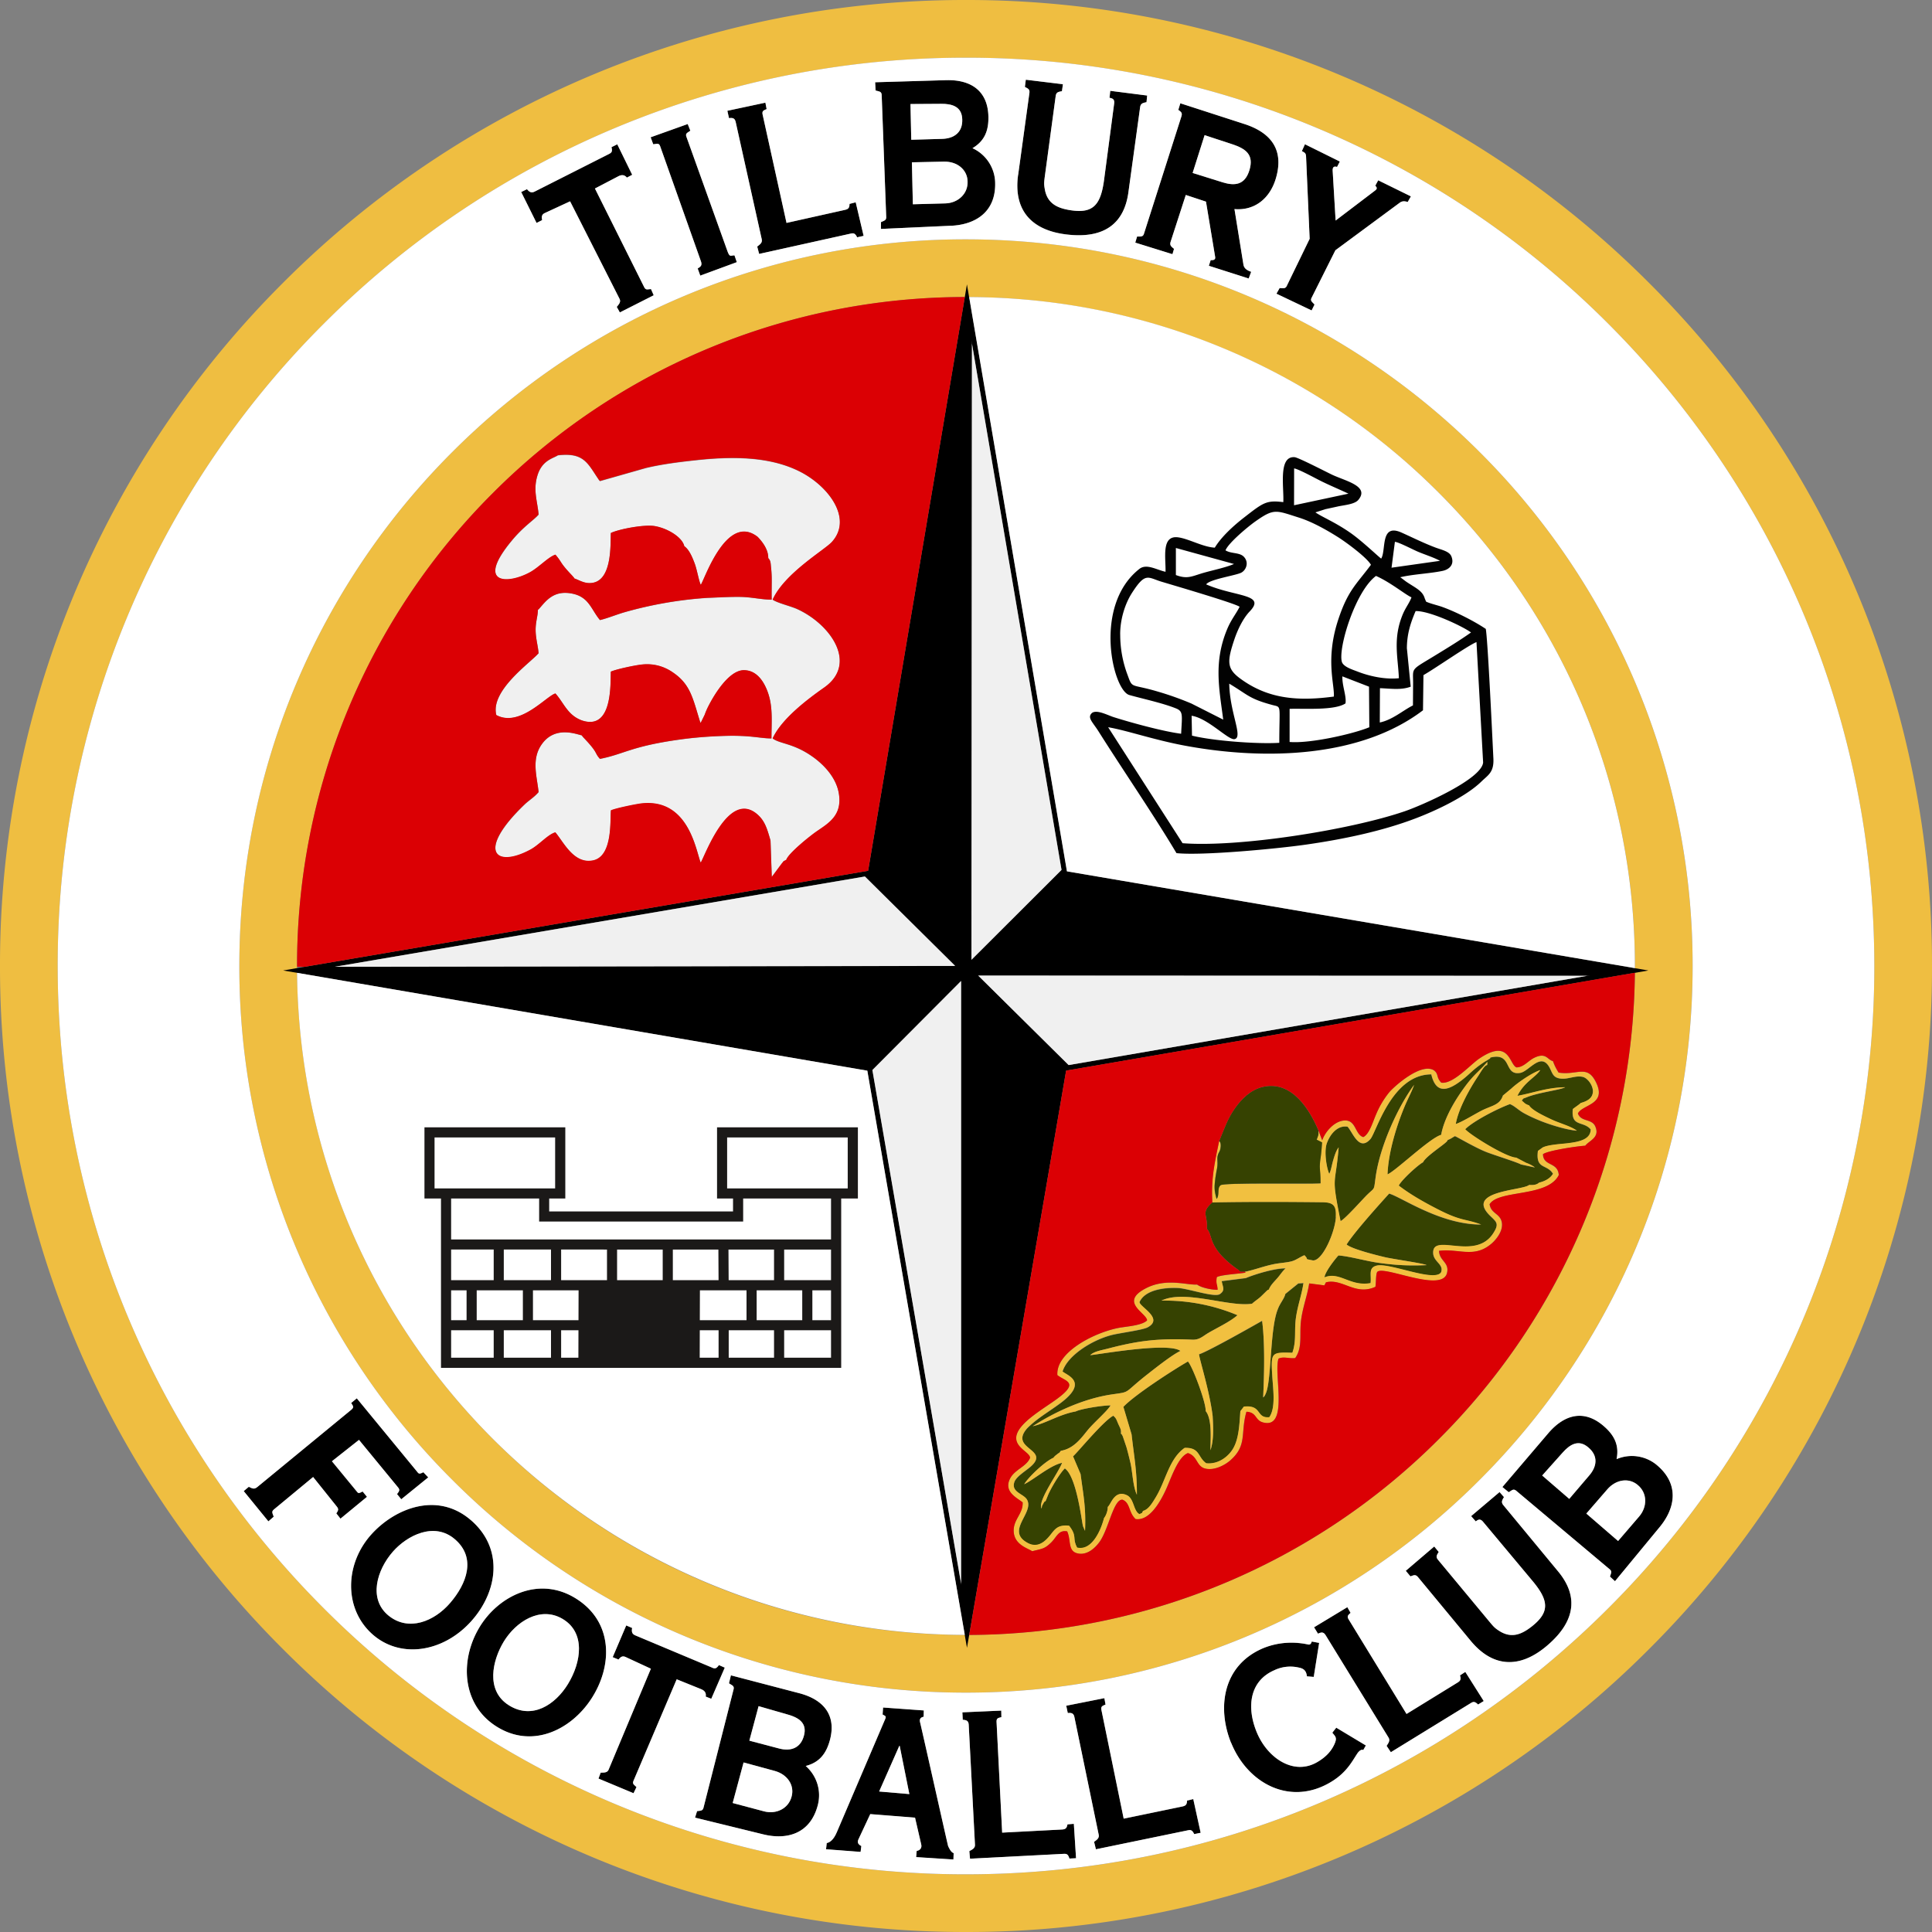
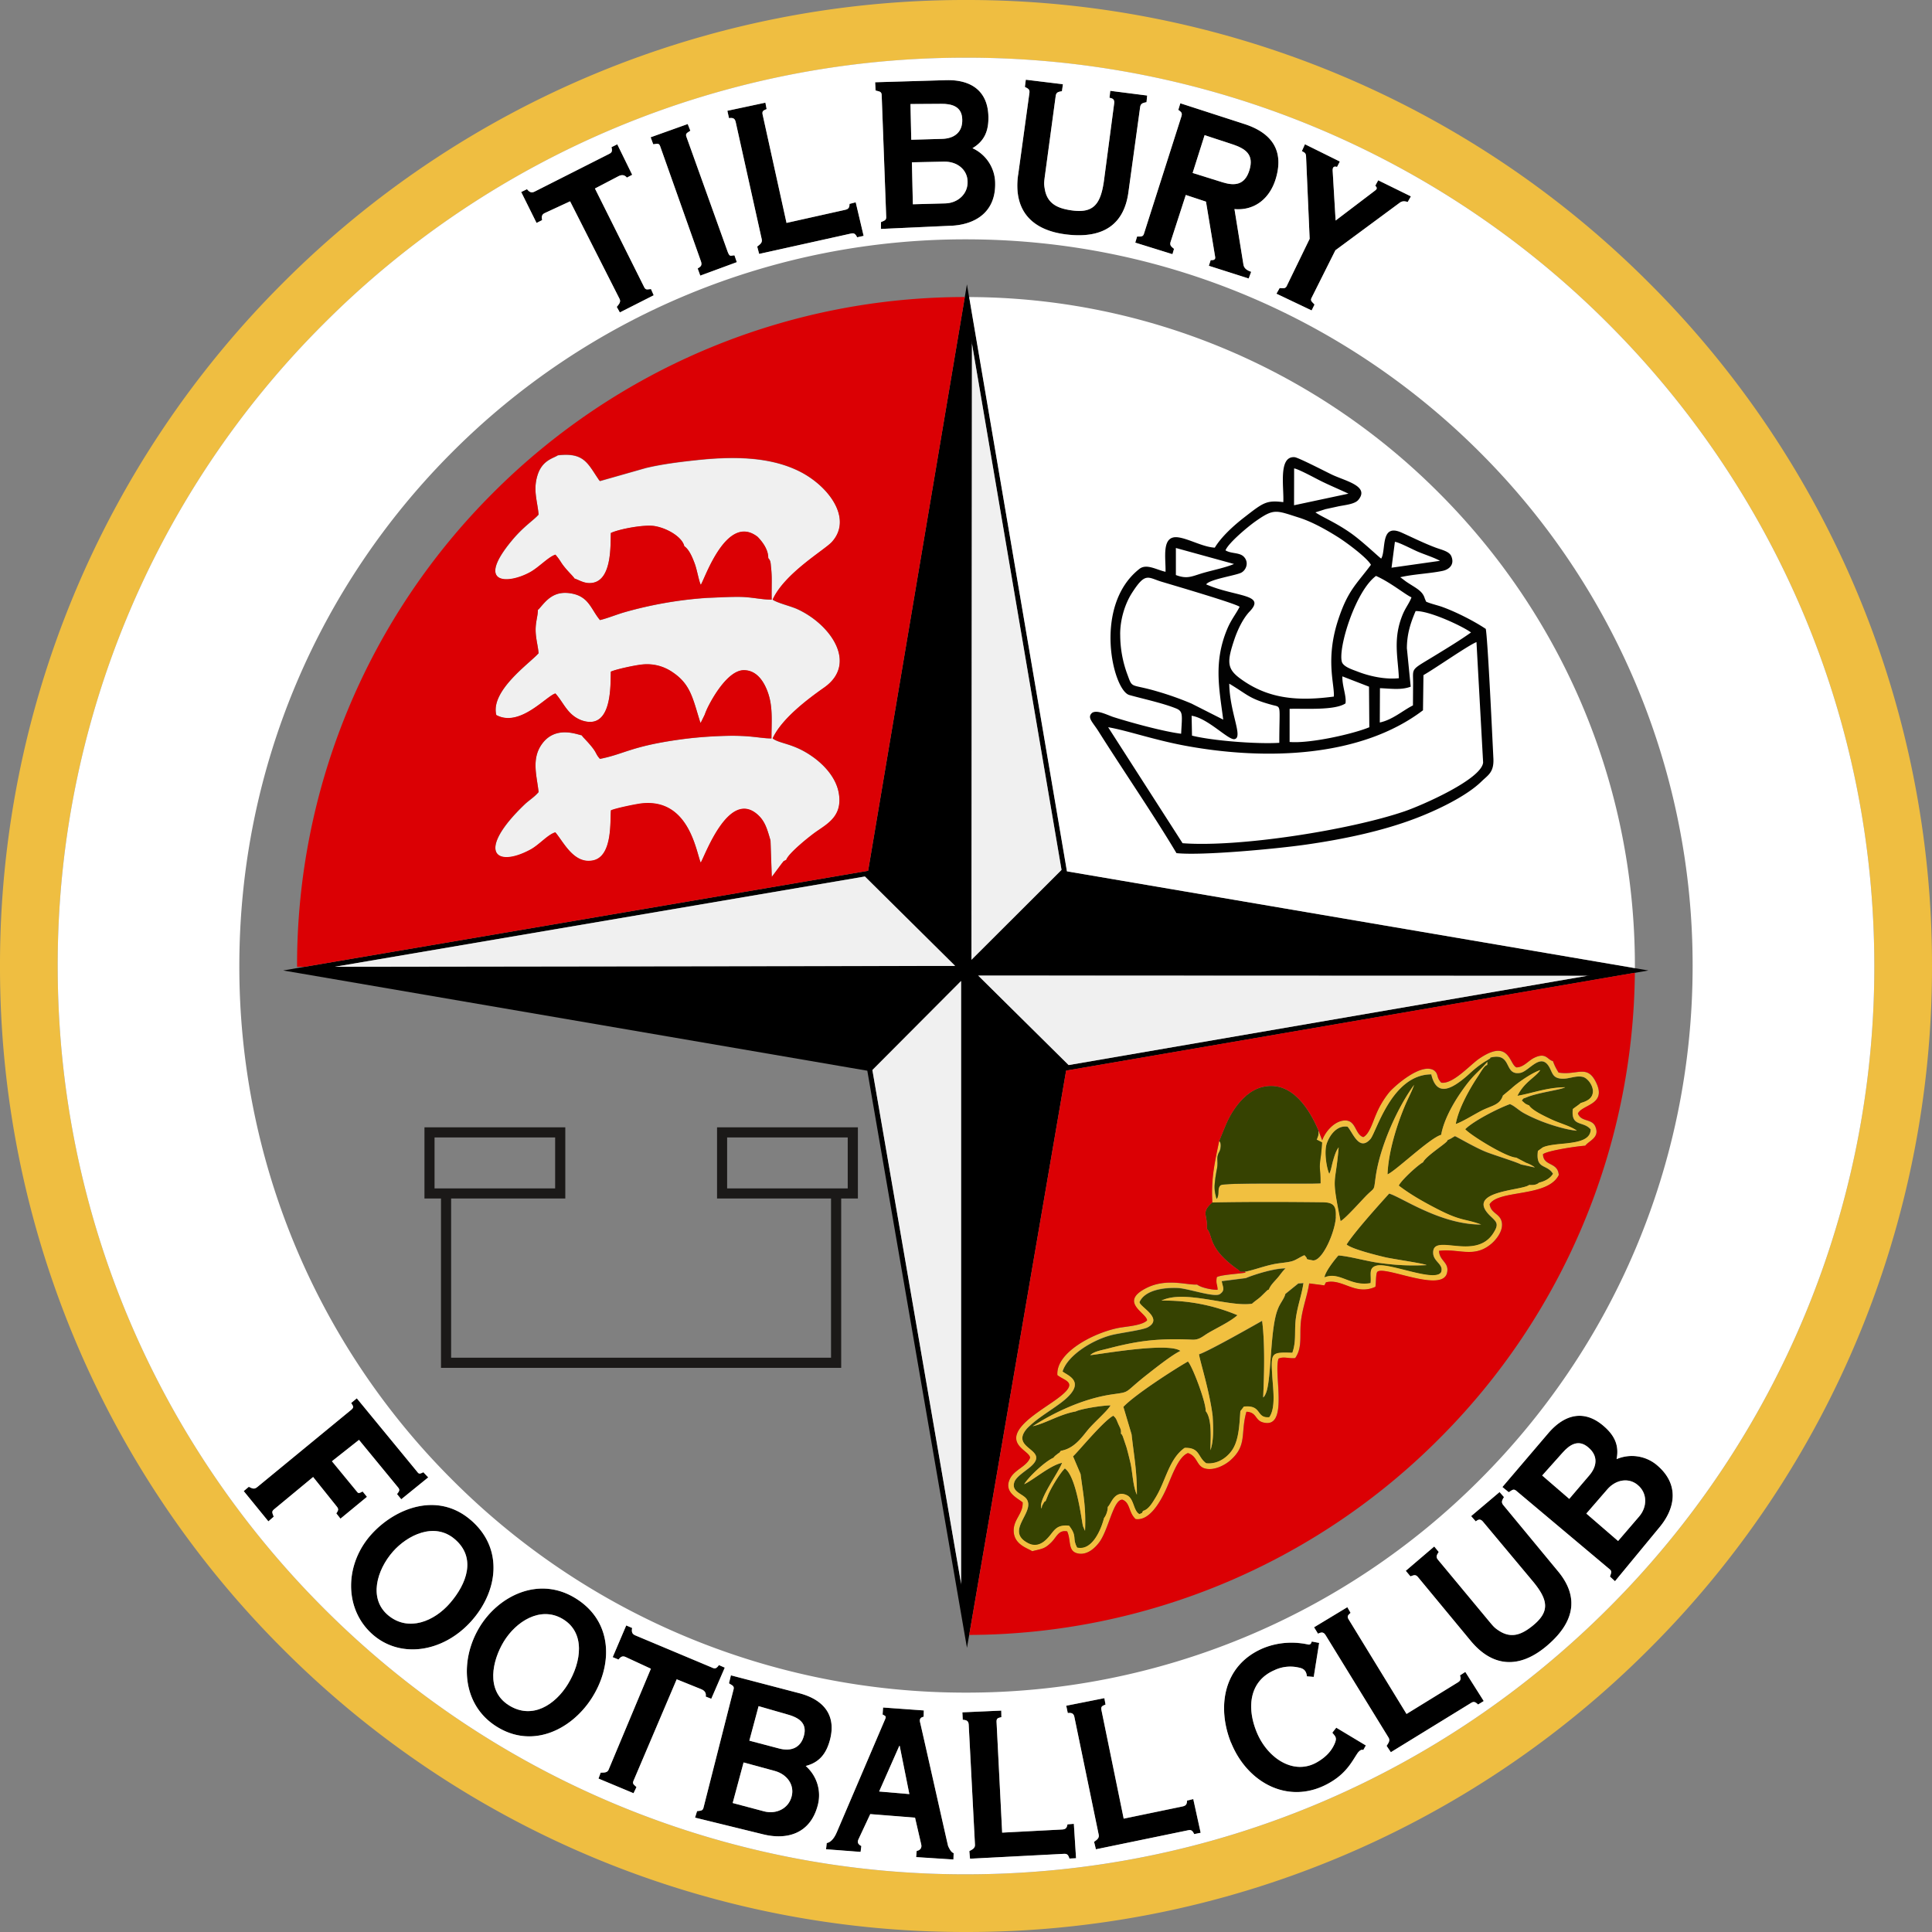
<svg xmlns="http://www.w3.org/2000/svg" width="500" height="500" fill="none">
  <rect width="100%" height="100%" fill="#808080" stroke="none" />
  <path fill="#F0F0F0" fill-rule="evenodd" d="M148.65 149.73c1.42.49 2.83 1.52 4.89 1.09 4.94-1.02 4.4-10.22 4.54-12.86 2-.98 8.66-2.27 11.41-1.78 3.37.6 7.1 2.9 7.61 5.2 1.25.85 2.08 2.84 2.7 4.51.58 1.53 1.07 4.49 1.57 5.49 1.02-1.47 6.68-18.67 14.72-12.42 1.1 1.15 2.78 3.2 2.74 5.5.66.7.6 1.22.73 2.45.08.72.14 1.65.16 2.5.03 1.93-.05 3.88 0 5.8-2.66 0-5.16-.67-8.18-.71-2.93-.04-5.69.16-8.48.25a102.94 102.94 0 0 0-21.44 3.72c-2.02.59-4.51 1.6-6.34 2.02-2.25-2.67-2.8-5.87-6.97-6.8-4.93-1.1-6.97 1.8-8.73 3.82-.04.05-.16.24-.18.19-.03-.06-.12.13-.19.18.02 1.47-.65 3.16-.58 5.45.06 2.1.6 3.8.76 5.74-2.1 2.46-12.54 9.66-10.94 16 6.1 3.31 12.99-4.97 15.3-5.58 2.16 2.39 3.12 5.61 6.84 6.97 8.01 2.72 7.37-9.54 7.5-12.62 1.33-.6 6.08-1.62 8.01-1.83 3.32-.37 5.97.6 8.17 2.12 4.52 3.12 5.06 6.77 7 12.98.07-.07.16-.26.17-.2l.93-1.9c.28-.77.56-1.42.91-2.13 1.57-3.11 5.4-9.44 9.28-9.41 3.42.02 5.28 3.12 6.24 5.95 1.27 3.71.86 7.55.86 11.7-2.82.02-5.26-.83-11.87-.66-4.04.11-8 .41-11.9.96-12.6 1.75-14.33 3.76-20.62 5-1.48-1.65-.35-1.42-4.06-5.32l-.18-.18-.16-.2-.17-.2-.16-.21c-.92-.08-6.77-2.74-10.35 2.35-2.7 3.86-1.23 8.21-.8 12.37-1.08 1.29-2.45 2.09-3.62 3.2-12.55 12.05-7.64 16.62 1.52 11.7 2.28-1.24 4.5-3.92 6.45-4.47 2.12 2.43 4.78 8.33 9.8 7.25 5.08-1.1 4.33-10.4 4.58-12.94 1.14-.55 6.54-1.65 7.97-1.8 12.3-1.33 14.09 12.56 15.27 15.33 1-1.5 7.2-19.21 14.78-12.39 1.89 1.7 2.44 3.76 3.28 6.66l.33 9.43 2.53-3.4c.81-.96.14-.44 1.22-1.03.52-1.64 6-6.09 7.96-7.43 3.1-2.11 6.54-4.14 5.66-9.66-.65-4.13-3.77-7.34-6.3-9.24-5.22-3.9-8.9-3.62-10.85-5.1 2.29-5.02 8.9-10.05 13.32-13.14 8.81-6.18 1.72-16.36-6.93-20.32-1.67-.77-5.2-1.6-6.38-2.45 3.06-6.82 13.42-12.85 15.3-14.9 5.48-5.99-.72-14.41-8.22-18.23-7.58-3.85-16.95-4.01-26.58-3-4.54.48-9 1.04-13.25 2.04l-11.96 3.4c-.23-.26-.23-.25-.5-.65-2.7-3.98-3.7-6.82-10.4-6.02-1.16.8-4.08 1.24-5.29 5.25-1.15 3.83 0 6.58.32 10.08-1.21 1.44-3.87 3.03-6.9 6.7-9.47 11.38-1.2 11.4 4.57 8.3 2.34-1.25 4.89-4.08 6.69-4.6 1.85 2.17 1 1.92 4.25 5.34l.3.34c.32.37.25.28.36.49l-.02-.04Z" clip-rule="evenodd" />
  <path fill="#364201" fill-rule="evenodd" d="M312.33 318.02c1.71 1.7 0 4.83 7.95 10.49 1 .71.1.65 1.86.63 2.56-.5 5.02-1.53 7.93-2.06 1.27-.23 2.87-.33 4.08-.63 1.26-.3 2.14-1.08 3.43-1.6 1.33 1.27-.3.83 2.07 1.31 2.45.5 5.84-7.12 6.08-11.22.16-2.88-.54-3.78-3.4-3.82-9.38-.1-19.21-.14-28.57.04-3.1 2.76-1.13 3.13-1.43 6.85ZM310.3 350.46c.11 1.44 2.73 9.48 3.53 16 .18 3.02.3 6.34-.57 8.86.01-2.93.46-8.03-1.23-10.13.1-2.28-3.47-11.71-4.6-12.83-4.05 2.33-13.83 8.69-16.7 11.74l2.12 7.11c.63 5.75 1.4 9.42 1.37 15.62-1.03-2.13-1.11-5.82-1.66-8.2-.32-1.4-.67-2.81-1.03-4.08l-.96-2.83c-.43-.81-.1-.26-.49-.7.13-1.05-.19-1.4-.66-2.47-.52-1.18-.51-1.45-1.3-2.15-2.56 1.28-9.34 9.6-10.42 10.5l1.95 4.58c.72 5.54 1.41 8.6 1.15 14.68-.06-.09-.12-.21-.15-.3l-.38-.89c-.3-1-1.61-12.81-4.69-14.94-1.26 1.19-3.79 5.38-4.5 7.28l-.47 1.13c-.48.43-.17-.12-.7.85-.41.74-.18.4-.36 1.11-1.1-1.94 4.34-9.17 5.32-11.82-3.09.65-7.28 4.33-9.8 5.54.97-1.72 5.37-5.94 7.6-6.86.13-.21 0-.1.38-.46.23-.22.28-.23.53-.43.7-.59.31-.02.97-.9 3.44-.57 5.4-3.48 6.98-5.4 1.6-1.93 4.95-4.77 5.88-6.35-2.33 0-7.85.94-9.02 1.57-4.19.74-7.7 3.05-11.12 3.82 5.35-3.47 13-7.18 20.7-8.26 4.81-.69 2.64-.2 9-5.18 1.94-1.53 6.46-5.12 8.52-6.04-3.07-2.32-20.31.78-23.36 1.1 1.09-1.02 2.79-1.24 4.76-1.75 8.21-2.15 13.33-2.62 21.65-2.27 1.87.09 2.68-.87 4.16-1.74 2.16-1.27 5.7-2.94 7.55-4.59a48.57 48.57 0 0 0-19.67-3.78c5.97-2.94 17.53 1.75 23.44.8.64-.6 1.55-1.16 2.29-1.84l1.52-1.5c.54-.4.06-.13.54-.3.46-1.2 1.37-2.02 2.25-3.03.8-.92 1.18-1.62 2.06-2.44-2.75-.05-7.85 1.5-10.26 2.51l-6.23.8c.25 1.57.95 2.3-.41 3.3-1.27 1.08-8.3-1.45-11.06-1.54-3.94-.14-8.47.67-9.81 3.65-.06 1.22 6.4 4.23 2.1 6.54-1.3.7-7.2 1.46-9.23 1.97-5.08 1.28-11.5 5.29-12.78 9.45.98 1 7 2.61-.66 8.28-3.12 2.3-6.1 3.96-8.57 6.5-4.64 5.4 6.22 5.28.91 9.9-1.25 1.09-3.73 2.56-4.18 3.99-.83 2.61 2.42 3 3.28 4.5 2 3.44-5.73 8.1.25 11.26 2.36 1.24 4.12-.17 5.33-1.54 1.5-1.69 1.99-3.32 5.34-2.94 2.16 2.77.73 3.16 2.07 5.64 3.8.89 6.13-4.43 6.95-7.63.58-.73.99-1.97.96-2.89.3-.33.15-.12.51-.68.6-.92 1.71-3.65 4.45-2.36 1.9.9 1.64 4.08 3.25 4.9 1.05-.48.5-.17.95-.85 1.42-.34 2.44-2.15 3.23-3.44 2.63-4.3 3.47-10.05 7.52-12.86 4.02-.12 3.36 2.45 5.59 3.98 3.31.35 5.9-1.94 7-3.9 1.44-2.52 1.6-6.21 1.82-9.57l.9-1.17c4.82-.54 3.05 3.02 6.59 2.74 1.72-2.44.99-7.21.78-10.67-.38-6.12-.3-6.18 5.19-6.02 1.12-3.18.44-5.73.94-9.14.47-3.2 1.48-5.81 1.94-8.9l-1.34.1-3.35 2.7c-.25 1.2-1.38 2.4-1.93 3.92-2.04 4.88-1.65 17.7-3 21.53-.04.1-.18.44-.24.55-.35.68-.18.38-.57.8.27-5.98.49-14.05-.27-19.84-.02 0-13.85 7.91-16.32 8.66l-.01-.06Z" clip-rule="evenodd" />
  <path fill="#364201" fill-rule="evenodd" d="M348.5 322.08c1.3 1.17 7.57 2.73 9.84 3.27 2.08.5 10.04 1.61 10.87 2.07-4.57.2-7.97.02-12.3-.58-3.35-.46-7.52-1.7-10.52-1.92-1.04 1.13-3.5 4.3-3.62 5.68 3.97-1.56 6.61 2.45 11.92 1.5.26-2.17-.67-3.98 1.59-4.53 3.3-.8 14.97 4.37 16.65 1.73.77-2.08-1.9-2.67-2.04-4.9-.32-5.49 10.71 2.02 15.45-5.05 1.74-2.62.97-3.05-.7-4.67-6.7-6.5 8.39-6.5 10.08-7.99.99.07 1.88.04 2.58-.6 1.65-.39 2.93-1.16 3.6-2.3-1.62-2.6-4.53-1.03-3.9-5.9l1.21-.88c1.44-.74 4.79-.91 6.43-1.1 2.83-.34 6-.91 6.01-3.6-1.93-2.27-5.12-.54-4.63-5.25.57-.47 1.76-1.23 2.05-1.57 1.61-.45 3.15-1.21 3.16-3.05 0-1.54-1.34-3.38-2.57-3.7-1.89-.48-3.72.62-5.7.43-2.23-.2-2.2-1.6-3.1-3.11-2.22-3.69-5.19 1.26-7.45 1.63-4.38.75-1.9-5.41-7.74-3.96-.2.54.3-.05-.66.6-.26.18-.64.37-1.05.65-2.9 1.94-3.4 2.83-5.61 4.56-3.18 2.45-6.65 4.12-7.95-1.47-10.28.02-14.21 15-15.76 16.75-2.96 3.36-4.61-1.88-5.91-3.2-2.66-.43-4.48 2.01-5.24 3.97-.92 1.93-.31 6.4.5 8.25.46-.88.66-2.29 1-3.46.32-1.1.71-2.5 1.44-3.4-.86 10.36-2 6.72.48 19.07 1.25-.6 5.67-5.62 6.9-6.83 2.05-1.98 1.7-.93 2.19-4.58 1.11-8.03 5.8-18.2 9.95-23.83-.5 1.5-1.58 3.53-2.25 5.08-2.2 5.17-4.42 12.27-4.63 18.06 2.03-.8 11-9.45 13.88-10.22.7-3.89 3.1-8.04 4.87-10.65 3.41-5.02 4.4-5.13 7.1-8.24l-.06.82c-.72.05-1.63 1.79-2.38 2.91-2.14 3.2-5.1 8.45-5.75 12.37 1.9-.7 4.46-2.31 6.57-3.42 2.68-1.39 4.8-1.42 5.63-3.96l2.16-1.79c1.67-1.58 5.4-4.12 7.51-4.8-1.18 1.84-4.14 3.05-5.91 6.67 4.32-.8 7.64-2.16 12.37-2.23-1.41.73-6.97 1.35-10 2.6-1.12.47-.62.08-1.25.85.87.73.7.8 1.9 1.26.74 1.26 3.98 2.77 5.73 3.6 2.1 1 4.93 1.7 6.64 2.93-2.8-.23-7.1-1.59-9.66-2.64a37.13 37.13 0 0 1-4.13-1.95c-1.36-.76-2.36-1.84-3.54-2.29-3.35 1.22-9.49 4.42-11.58 6.5 1.15 1.39 10.59 7.29 13.21 7.36l2.55 1.34c.9.36 1.62.66 2.28 1.2l-3.63-.8c-.95-.57-7.09-2.46-9-3.23-2.9-1.15-7.52-3.9-8.06-4.08-.8.44-.91.62-1.86 1-.04.05-.09.07-.1.16-.13.63-5.56 3.97-6.3 5.61-1.34.7-5.65 4.65-6.28 6.04a64.89 64.89 0 0 0 9.87 6c6.37 3.3 7.13 2.48 11.44 4.07-10.6.02-20.68-7.16-23.8-8.01-2.6 2.87-9 9.97-11.02 13.19l.02-.04Z" clip-rule="evenodd" />
  <path fill="#F1C040" fill-rule="evenodd" d="M342.77 330.6c.12-1.38 2.57-4.56 3.62-5.7 3 .24 7.17 1.48 10.52 1.93 4.33.6 7.73.78 12.3.58-.83-.46-8.8-1.57-10.87-2.07-2.26-.54-8.54-2.1-9.84-3.27 2.02-3.22 8.42-10.31 11.02-13.19 3.1.85 13.2 8.03 23.8 8.01-4.3-1.58-5.06-.76-11.44-4.06-3.32-1.72-6.95-3.74-9.87-6.01.63-1.39 4.94-5.34 6.28-6.04.73-1.64 6.17-4.98 6.29-5.6.02-.09.07-.1.11-.17.94-.38 1.05-.56 1.86-1 .54.18 5.16 2.93 8.05 4.08 1.92.77 8.06 2.67 9.01 3.24l3.63.79a8.5 8.5 0 0 0-2.28-1.2l-2.55-1.34c-2.64-.07-12.06-5.96-13.2-7.36 2.08-2.08 8.22-5.27 11.57-6.5 1.19.45 2.18 1.53 3.53 2.29 1.37.77 2.78 1.39 4.13 1.95 2.57 1.05 6.88 2.41 9.66 2.64-1.72-1.23-4.53-1.92-6.63-2.93-1.76-.83-5-2.34-5.72-3.6-1.2-.46-1.03-.53-1.92-1.26.64-.77.14-.38 1.25-.84 3.04-1.26 8.6-1.89 10.01-2.6-4.73.06-8.05 1.42-12.38 2.22 1.78-3.61 4.74-4.82 5.92-6.67-2.1.68-5.84 3.23-7.51 4.8l-2.16 1.79c-.82 2.55-2.96 2.58-5.63 3.96-2.12 1.11-4.66 2.73-6.57 3.42.66-3.93 3.62-9.18 5.75-12.36.75-1.12 1.66-2.86 2.38-2.92l.05-.82c-2.7 3.12-3.68 3.22-7.09 8.25-1.77 2.61-4.18 6.75-4.87 10.64-2.87.77-11.85 9.41-13.88 10.23.21-5.8 2.42-12.9 4.63-18.06.66-1.55 1.75-3.58 2.24-5.09-4.15 5.63-8.82 15.8-9.94 23.83-.51 3.65-.14 2.59-2.18 4.59-1.24 1.2-5.66 6.23-6.9 6.83-2.5-12.35-1.35-8.72-.5-19.07-.72.9-1.1 2.3-1.43 3.4-.35 1.16-.54 2.57-1 3.45-.81-1.85-1.42-6.33-.5-8.25.77-1.97 2.6-4.4 5.23-3.97 1.3 1.32 2.96 6.56 5.92 3.2 1.54-1.75 5.48-16.72 15.76-16.74 1.3 5.57 4.77 3.92 7.95 1.46 2.22-1.72 2.7-2.62 5.6-4.56.42-.28.8-.46 1.06-.65.96-.63.46-.05.66-.6 5.82-1.45 3.35 4.72 7.74 3.97 2.26-.39 5.23-5.33 7.45-1.64.9 1.5.86 2.9 3.1 3.12 1.97.2 3.8-.9 5.7-.43 1.21.32 2.56 2.16 2.56 3.69 0 1.84-1.54 2.6-3.16 3.05-.3.34-1.47 1.1-2.04 1.57-.49 4.72 2.7 2.98 4.63 5.25-.02 2.7-3.17 3.25-6.02 3.6-1.63.2-4.98.36-6.42 1.1l-1.22.88c-.62 4.88 2.3 3.3 3.91 5.9-.68 1.14-1.94 1.91-3.6 2.31-.7.62-1.6.67-2.58.6-1.7 1.5-16.78 1.48-10.09 7.98 1.67 1.62 2.45 2.05.7 4.67-4.73 7.07-15.76-.44-15.44 5.05.13 2.23 2.8 2.82 2.04 4.9-1.68 2.65-13.34-2.52-16.65-1.73-2.26.55-1.34 2.36-1.6 4.53-5.3.95-7.94-3.06-11.9-1.5l-.04.04Zm2.96-15.65c-.24 4.1-3.63 11.72-6.07 11.23-2.36-.49-.74-.05-2.08-1.33-1.29.53-2.16 1.3-3.42 1.61-1.21.3-2.82.4-4.09.63-2.9.54-5.37 1.56-7.93 2.06l.19.22c-1.74.3-6.53.58-7.45 1.18-.3 1.72.16 1.8.2 3.26-1.16.07-4.26-.5-5.3-1.35-2.65.19-7.92-1.74-13.12.9-7.22 3.65 0 6.41.17 8.37-1.27 1.35-5.45 1.57-7.43 1.96-6.48 1.29-16.23 6.37-15.78 12.22 2.17 1.71 6.27 1.82-1.3 6.99-2.02 1.38-3.69 2.48-5.35 3.79-8.77 6.91-.43 8.57-.43 10.62-.91 2.3-4.03 3-5.22 5.45-1.62 3.37 1.8 4.85 3.31 6.07.15 2.94-2.42 4.38-2.32 7.45.11 3.59 3.81 4.46 4.76 5.2 2.77-.67 3.26-.62 4.96-2.28 1.45-1.42 1.86-3.29 4.12-2.86 1.09 2.4.06 5.2 2.83 5.73 2.5.49 4.54-1.64 5.5-2.95 2.42-3.28 3.64-11.16 5.98-10.99 2.06.84 1.51 3.25 3.39 5.02 3.6.57 6.4-4.5 7.76-7.41 1.44-3.05 3.15-8.64 5.79-9.66 2.53.8 2.15 3.4 4.45 4 2.4.61 5.16-.94 6.45-2.05 4.56-3.95 2.64-7.12 4.25-12.65 2.73.16 2.14 2.18 4.26 2.76 6.82 1.88 2.7-12.73 4.05-16.52 1.4-.6 2.56.05 4.3-.13 2.01-2.84 1.03-6.12 1.54-9.9.47-3.45 1.64-6.4 2.09-9.43l3.92.51.42-.78c4.3-1.08 7.55 3.54 12.79 1.16.2-.85.08-3.53.54-3.92 1.9-1.57 16.76 5.55 18 .33.66-2.78-1.96-3.05-2.07-5.73 5.28-.63 9.14 2.03 13.67-1.94 1.02-.9 2.97-3.15 2.59-5.39-.42-2.39-2.8-2.23-3.16-4.74 2.36-3.81 15-1.73 17.9-7.54-.23-3.46-4.04-2.22-4.1-5.4 1.23-.94 9-2.1 10.94-2.2 1.03-1.35 3.86-2.1 2.6-4.99-.89-2.05-3.68-1.1-4.5-3.34 1.12-2.32 7.38-2.26 4.81-7.82-2.35-5.1-4.93-1.98-9.81-2.77-.6-1-.97-1.63-1.45-2.97-1.48-.35-1.78-2.37-4.88-.85-1.55.77-2.68 2.44-4.56 2.48-1.88-.7-1.75-7.7-9.75-2.2-2.22 1.53-6.73 6.63-9.72 6.15-1.4-1.48-.57-2.2-1.93-3.22-3.42-2.01-10.4 4.34-11.55 5.72a22.93 22.93 0 0 0-3.4 5.73c-.84 1.89-1.7 5.07-3.3 5.86-2.28-.7-1.78-4.81-5.3-4.26-2.38.37-4.58 2.91-5.33 5.09l-1-2.6c.08 1.33.02 1.15-.44 2.43.44.2.96.5 1.4.71-.06 1-.16 2.43-.3 3.38-.58 4-.1 2.7-.1 7.2-3.1.22-25.25-.23-25.87.51-.95.79-.17 2.56-1.02 3.54-.7-2.5-.58-3.11-.3-5.54l.25-1.52c.62-2.69-.03-2.9.4-4.38.13-.49.5-.82.63-1.53.34-1.73-.32-2-.33-2-1.12 5.53-2.1 9.54-1.77 15.86 9.38-.18 19.2-.15 28.58-.04 2.86.04 3.56.94 3.4 3.82l.04-.02Zm-13.05 13.33c-.88.82-1.26 1.52-2.05 2.44-.88 1.02-1.79 1.83-2.26 3.02-.48.18 0-.1-.53.32l-1.53 1.49c-.75.68-1.65 1.25-2.28 1.85-5.92.94-17.49-3.74-23.44-.8a48.53 48.53 0 0 1 19.67 3.77c-1.86 1.67-5.4 3.32-7.55 4.6-1.47.87-2.3 1.82-4.16 1.73-8.32-.35-13.44.12-21.66 2.27-1.98.52-3.68.73-4.75 1.74 3.03-.3 20.28-3.4 23.36-1.09-2.06.92-6.58 4.51-8.54 6.04-6.35 4.98-4.18 4.5-8.99 5.18-7.7 1.09-15.34 4.8-20.7 8.26 3.44-.76 6.94-3.08 11.13-3.82 1.16-.63 6.69-1.56 9.02-1.57-.94 1.57-4.3 4.42-5.88 6.35-1.58 1.92-3.55 4.83-6.99 5.4-.66.88-.25.32-.96.9-.24.2-.3.2-.54.43-.39.37-.26.25-.38.46-2.23.92-6.63 5.14-7.6 6.86 2.52-1.21 6.7-4.89 9.8-5.54-.98 2.65-6.41 9.88-5.31 11.83.18-.72-.05-.37.36-1.12.53-.95.21-.42.7-.84l.46-1.14c.7-1.9 3.24-6.1 4.5-7.28 3.08 2.14 4.39 13.94 4.7 14.94l.37.9.16.3c.26-6.1-.44-9.15-1.16-14.68l-1.95-4.59c1.1-.9 7.87-9.21 10.42-10.5.8.7.78.97 1.3 2.16.47 1.06.8 1.42.67 2.45.4.45.06-.09.49.72l.95 2.82c.36 1.27.71 2.69 1.04 4.08.54 2.38.63 6.07 1.65 8.2.04-6.2-.73-9.87-1.37-15.61l-2.12-7.12c2.86-3.05 12.66-9.41 16.7-11.74 1.13 1.13 4.7 10.55 4.6 12.83 1.7 2.1 1.25 7.2 1.23 10.13.88-2.51.75-5.83.57-8.85-.8-6.53-3.4-14.58-3.52-16 2.48-.75 16.3-8.65 16.32-8.66.76 5.8.55 13.86.27 19.84.4-.43.22-.13.58-.8l.23-.56c1.36-3.82.97-16.64 3-21.53.55-1.5 1.68-2.71 1.93-3.9l3.35-2.72 1.34-.1c-.46 3.1-1.47 5.72-1.93 8.9-.5 3.43.17 5.97-.94 9.15-5.5-.16-5.58-.1-5.2 6.02.21 3.45.94 8.22-.78 10.66-3.54.29-1.76-3.26-6.58-2.74l-.9 1.18c-.23 3.35-.38 7.04-1.82 9.57-1.11 1.96-3.7 4.25-7.01 3.9-2.24-1.54-1.56-4.1-5.58-3.98-4.05 2.81-4.88 8.55-7.53 12.86-.78 1.27-1.8 3.09-3.22 3.44-.46.67.1.37-.95.85-1.6-.82-1.35-4-3.26-4.9-2.74-1.3-3.85 1.44-4.44 2.36-.37.55-.2.35-.51.68.02.91-.38 2.15-.96 2.88-.83 3.2-3.15 8.53-6.96 7.64-1.33-2.49.1-2.87-2.07-5.65-3.34-.38-3.83 1.26-5.34 2.95-1.2 1.36-2.96 2.77-5.32 1.53-5.98-3.15 1.74-7.82-.25-11.25-.87-1.51-4.12-1.89-3.28-4.5.46-1.45 2.93-2.92 4.18-4 5.3-4.6-5.56-4.5-.91-9.9 2.47-2.53 5.44-4.19 8.57-6.5 7.66-5.66 1.63-7.27.65-8.28 1.28-4.17 7.7-8.18 12.79-9.44 2.02-.51 7.93-1.27 9.23-1.97 4.28-2.31-2.16-5.33-2.1-6.55 1.32-2.97 5.86-3.79 9.8-3.65 2.76.1 9.8 2.64 11.06 1.54 1.37-1 .66-1.72.41-3.3l6.23-.79c2.41-1 7.52-2.56 10.26-2.51l.01.05Z" clip-rule="evenodd" />
  <path fill="#364201" fill-rule="evenodd" d="M315.88 306.74c.62-.74 22.77-.3 25.88-.5 0-4.53-.49-3.22.1-7.21.13-.95.23-2.38.3-3.38-.45-.2-.96-.52-1.4-.71.47-1.29.52-1.1.43-2.44-2.09-4.92-6.66-12.94-14.3-11.23-3.33.74-5.74 3.33-7.3 5.55-1.95 2.8-2.57 4.88-4.08 8.49 0 0 .67.28.33 2-.13.7-.5 1.05-.63 1.54-.43 1.47.22 1.68-.4 4.38l-.25 1.51c-.28 2.43-.39 3.03.3 5.54.85-.97.06-2.75 1.02-3.53v-.01Z" clip-rule="evenodd" />
  <path fill="#000" fill-rule="evenodd" d="M355.92 48.07c.7.72.32.97-.4 1.51l-9.87 7.5-.76-12.8c-.05-.9.2-1.35 1.13-1.07l.72-1.4-9.03-4.47-.78 1.76c.6.42 1.03.38 1.08 1.45l.92 21.26-5.9 12.16c-.4.81-.95.63-1.88.58l-.81 1.46 9.1 4.33.74-1.52c-.6-.71-1.17-.93-.76-1.74l6.17-12.31 16.63-12.28c.56-.42 1.1-.52 2.08-.22l.83-1.45-8.47-4.16-.75 1.4h.01ZM323.8 70.35c-.8-.3-1.8-.7-2-1.87l-2.32-14.36c5.24.45 9.23-2.76 10.76-8.1 2.17-7.6-1.7-11.8-8.14-13.9l-16.63-5.39-.52 1.71c.73.56 1.1.76.79 1.72l-9.7 30.37c-.27.86-.97.67-1.77.7l-.46 1.57 9.62 2.99.41-1.38c-.77-.62-1.16-.93-.87-1.84l3.92-12.1 5.22 1.73 2.38 14.3c.12.74-.44.88-1.16.83l-.48 1.47 10.32 3.3.64-1.74h-.01Zm-.46-26.3c-1.18 3.89-3.85 4.1-6.94 3.13l-7.75-2.42 3.1-9.78 7.1 2.33c3.55 1.16 5.72 2.7 4.5 6.74ZM287.13 25.32c.95.14 1.34.49 1.21 1.49l-2.61 19.77c-.87 6.55-2.91 8.71-8.64 7.83-3.4-.53-6.09-1.7-6.71-5.52-.25-1.43-.18-1.72.15-4.2l2.68-19.83c.14-1.01.67-1.08 1.62-1.26l.26-1.8-9.61-1.17-.24 1.87c.85.45 1.3.6 1.17 1.6l-2.91 21.14c-1.22 8.82 3.11 14.28 12.48 15.42 10.16 1.24 15-3.15 16.06-10.86l3.04-22.09c.14-1 .75-1.1 1.65-1.28l.17-1.72-9.55-1.21-.2 1.8-.02.02ZM257.54 47.29a10.07 10.07 0 0 0-5.87-8.94c3.18-1.89 4.2-4.61 4.12-8.24-.17-6.54-4.42-9.55-11.03-9.36l-18.28.54.1 2.11c.88.3 1.55.2 1.59 1.2l1.17 31.53c.04.91-.5.97-1.35 1.35l-.02 1.77 18.16-.83c6.25-.29 11.6-3.52 11.4-11.14h.01Zm-8.51-16.38c.12 3.36-2.12 4.94-5.2 5.03l-7.99.23-.21-9.24 7.95-.06c2.8-.02 5.37.68 5.45 4.04Zm1.37 15.96c.16 3.28-2.5 5.69-5.78 5.77l-8.38.22-.25-10.86 8.29-.17c3.45-.08 6.02 2.08 6.12 5.04ZM219.85 52.77c.03 1.2-.51 1.4-1.25 1.57l-15.05 3.35-6.17-27.98c-.22-.99.17-1.1 1.02-1.48l-.31-1.66-9.85 2.1.43 1.9c1-.13 1.51.04 1.74 1.03l6.73 30.33c.2.87-.41 1.3-1.16 1.87l.5 1.92 23.68-5.25c.74-.17 1.16-.13 1.68.95l1.68-.37-2.04-8.7-1.6.42h-.03ZM190.08 66.1c-.98-.04-1.2.6-1.83-1.12l-10.6-29.55c-.34-.95.25-1.05 1.01-1.6l-.68-1.73-9.59 3.42.66 1.8c.9-.04 1.47-.42 1.8.53l10.54 29.75c.42 1.18-.16 1.44-.83 1.89l.67 1.84 9.45-3.49-.6-1.75ZM158.24 38.09c.33 1.2-.02 1.46-.7 1.8l-19.14 9.68c-.67.34-1.23.38-2.02-.6l-1.5.74 3.98 8 1.45-.74c-.27-1.18.12-1.57.76-1.87l6.47-2.99 12.8 25.24c.4.8-.13 1.37-.72 2.1l.8 1.42 8.76-4.44-.7-1.6c-.94.06-1.35.33-1.77-.53l-12.74-25.5 5.97-3.12c.68-.35 1.55-.62 2.3.3l1.37-.73-3.86-7.88-1.5.73-.01-.01ZM344.8 448.43c.83 1.05 1.36 1.29.39 3.27-.54 1.08-1.6 2.78-4.36 4.37-6.01 3.47-12.73-1-15.52-7.57-2.77-6.55-2-13.44 4.5-16.25a9.56 9.56 0 0 1 6-.74c1.01.2 2.21.4 2.4 2.33l1.77.15 1.4-8.8-1.92-.36c-.09.45-.35.88-.88.78-1.83-.36-6.45-1.2-11.5.87-10.7 4.4-12.17 15.5-8.49 24.59 4.34 10.69 15.6 16.56 26.2 9.88 3.8-2.4 5.17-5.22 6.49-7.2.29-.42.97-1.15 1.5-.83l.67-1.19-7.65-4.6-1.02 1.3h.02ZM246.8 479.6c-.67-.24-1.05-1.04-1.42-1.8-.1-.2-6.4-28.43-7.26-32.04-.19-.8.05-1.28.91-1.45l.04-1.64-10.53-.76-.13 1.82c.76.41 1 .41.65 1.22l-12.53 29.32c-.73 1.71-1.65 2.56-2.57 2.73l-.19 1.6 8.95.7.19-1.52c-.97-.5-1.06-1.06-.73-1.76l3.04-6.5 11.59.9 1.6 6.94c.2.9-.25 1.5-1.18 1.68l-.14 1.6 9.65.62.06-1.64v-.02Zm-13.96-27.77 2.5 12.47-7.82-.66 5.22-11.82h.1v.01ZM152.99 439.71c5.62-8.58 5.73-19.92-3.87-25.97-9.64-6.08-20.11-.68-24.96 7.27-5.22 8.54-4.64 19.91 4.03 25.62 9.36 6.15 19.53 1.12 24.8-6.92Zm-6-3.89c-3.3 5.4-9.28 9.3-15.32 5.5-6.07-3.84-4.19-11.67-1.35-16.39 3.22-5.34 9.53-9.28 15.19-6 6.12 3.53 4.92 11.26 1.48 16.89ZM121.97 419.55c6.86-7.64 8.47-18.74-.13-26.15-8.64-7.44-19.54-3.08-25.63 3.6-6.98 7.65-7.24 19.11-.07 25.73 7.19 6.65 18.45 5.06 25.84-3.18Zm-5.46-4.71c-4.13 4.79-10.74 7.47-15.9 3.32-5.37-4.31-3.07-11.9 1.1-16.62 3.63-4.12 10.66-7.8 16.02-3.17 5.62 4.84 3 11.57-1.22 16.47ZM109.56 381.01c-1.14.6-1.2.37-1.71-.25L92.33 361.9l-1.45 1.2c.47.82.87 1.07-.07 1.83l-24.3 19.98c-.71.59-1.26.33-2.13-.11l-1.33 1.11 6.4 7.84 1.36-1.2c-.31-.99-.64-1.3.11-1.92l10.1-8.36 6.03 7.53c.5.62.67.95-.04 1.88l1.08 1.38 6.86-5.66-1.12-1.38c-1.1.57-1.08.53-1.59-.09l-6.35-7.73 7-5.53 10.05 12.23c.5.6.53.9-.21 1.8l1.1 1.34 6.98-5.67-1.26-1.33v-.01ZM186.05 430.92c-.7 1.04-1.13.94-1.82.64l-19.78-8.3c-.7-.3-1.1-.7-.86-1.93l-1.53-.67-3.5 8.21 1.5.63c.73-.97 1.28-.92 1.91-.63l6.47 2.99-10.92 26.1c-.35.83-1.13.79-2.06.8l-.58 1.54 9.07 3.79.76-1.58c-.65-.68-1.12-.8-.75-1.68l11.16-26.23 6.25 2.53c.7.28 1.47.77 1.26 1.95l1.44.56 3.5-8.05-1.53-.67h.01ZM211.62 467.27c1.11-4.17-.5-7.88-3.1-10.23 3.58-.92 5.33-3.25 6.26-6.74 1.7-6.33-1.54-10.42-7.94-12.1l-17.69-4.62-.49 2.06c.75.53 1.43.62 1.18 1.6l-7.77 30.57c-.22.88-.75.78-1.67.92l-.52 1.68 17.66 4.33c6.08 1.49 12.12-.11 14.08-7.47Zm-3.56-18.12c-.83 3.27-3.41 4.15-6.4 3.37l-7.73-2.04 2.4-8.93 7.64 2.2c2.7.77 4.96 2.16 4.1 5.4Zm-3.17 15.7c-.77 3.2-4 4.76-7.18 3.92l-8.1-2.16 2.82-10.49 8.01 2.17c3.33.9 5.19 3.7 4.45 6.58v-.01ZM276.25 472.15c-.18 1.18-.75 1.3-1.5 1.33l-15.4.81-1.44-28.6c-.05-1.01.35-1.07 1.25-1.29l-.04-1.69-10.06.44.1 1.95c1 .03 1.5.3 1.55 1.3l1.61 31.02c.05.9-.62 1.23-1.45 1.65l.17 1.97 24.22-1.25c.76-.04 1.17.06 1.5 1.21l1.72-.08-.57-8.9-1.65.14-.01-.01ZM307.2 466c0 1.2-.55 1.39-1.29 1.55l-15.1 3.13-5.75-28.06c-.2-1 .19-1.1 1.05-1.46l-.3-1.67-9.87 1.96.4 1.9c1-.1 1.51.07 1.71 1.06l6.29 30.42c.18.89-.44 1.3-1.2 1.86l.48 1.92 23.75-4.9c.74-.16 1.17-.11 1.68.97l1.68-.34-1.92-8.72-1.61.4V466ZM377.83 433.6c.41 1.14-.04 1.5-.69 1.9l-13.13 8.08-14.96-24.44c-.52-.86-.2-1.1.48-1.72l-.84-1.48-8.61 5.2 1.02 1.66c.9-.44 1.45-.45 1.98.41l16.26 26.46c.47.77.04 1.38-.49 2.16l1.1 1.64 20.67-12.69c.65-.4 1.06-.5 1.9.35l1.47-.9-4.77-7.54-1.38.92h-.01ZM381.92 393.75c.75-.62 1.27-.66 1.91.12l12.79 15.3c4.24 5.08 4.44 8.04-.08 11.67-2.7 2.14-5.38 3.31-8.61 1.2-1.22-.8-1.39-1.04-2.99-2.96l-12.78-15.39c-.65-.78-.33-1.22.17-2.03l-1.16-1.42-7.37 6.29 1.22 1.44c.9-.32 1.33-.55 1.97.22l13.6 16.45c5.67 6.86 12.62 7.37 19.79 1.25 7.8-6.64 7.83-13.18 2.87-19.18l-14.2-17.18c-.65-.78-.3-1.3.16-2.08l-1.14-1.3-7.36 6.23 1.2 1.37h.01ZM428.93 379.28a10.05 10.05 0 0 0-10.57-1.65c.74-3.62-.6-6.2-3.34-8.57-4.97-4.27-10.05-3.15-14.34 1.88l-11.87 13.91 1.65 1.34c.8-.44 1.17-1.01 1.95-.36l24.16 20.3c.7.57.37 1 .1 1.9l1.29 1.2 11.57-14.02c3.98-4.82 5.17-10.96-.6-15.92v-.01Zm-17.86-4.68c2.58 2.17 2.25 4.9.25 7.23l-5.2 6.08-7-6.04 5.3-5.94c1.87-2.1 4.1-3.52 6.66-1.33h-.01Zm12.76 9.7c2.55 2.08 2.54 5.66.4 8.15l-5.47 6.36-8.22-7.1 5.44-6.26c2.25-2.61 5.58-3.06 7.85-1.15Z" clip-rule="evenodd" />
-   <path fill="#EFBE41" fill-rule="evenodd" d="M250 76.87c-47.8 0-91.1 19.38-122.42 50.71A172.61 172.61 0 0 0 76.88 250c0 47.8 19.37 91.09 50.7 122.42A172.6 172.6 0 0 0 250 423.12c47.8 0 91.09-19.37 122.42-50.7A172.6 172.6 0 0 0 423.12 250c0-47.8-19.37-91.1-50.7-122.42A172.6 172.6 0 0 0 250 76.88Zm-132.98 40.15a187.46 187.46 0 0 1 132.97-55.08c51.93 0 98.94 21.04 132.97 55.08a187.46 187.46 0 0 1 55.08 132.97c0 51.93-21.05 98.94-55.08 132.97A187.46 187.46 0 0 1 250 438.04a187.46 187.46 0 0 1-132.97-55.08A187.46 187.46 0 0 1 61.94 250c0-51.93 21.04-98.94 55.08-132.97Z" clip-rule="evenodd" />
  <path fill="#EFBE41" fill-rule="evenodd" d="M250 14.94A234.32 234.32 0 0 0 83.78 83.79 234.34 234.34 0 0 0 14.93 250c0 64.91 26.3 123.67 68.85 166.22A234.34 234.34 0 0 0 250 485.08c64.92 0 123.67-26.3 166.22-68.85A234.34 234.34 0 0 0 485.07 250c0-64.92-26.3-123.67-68.85-166.22A234.34 234.34 0 0 0 250 14.94ZM73.22 73.22A249.19 249.19 0 0 1 250 0a249.2 249.2 0 0 1 176.78 73.22A249.19 249.19 0 0 1 500 250a249.2 249.2 0 0 1-73.22 176.78A249.2 249.2 0 0 1 250 500a249.2 249.2 0 0 1-176.78-73.22A249.22 249.22 0 0 1 0 250 249.2 249.2 0 0 1 73.22 73.22Z" clip-rule="evenodd" />
  <path fill="#000" fill-rule="evenodd" d="m250.9 77.4 25.22 148.1 146.72 25.02 3.76.64-3.76.65-146.93 25.27L250.9 422.7l-.65 3.75-.65-3.75-25.14-145.6-147.4-25.3-3.78-.64 3.77-.65 147.62-25.15L249.6 77.4l.64-3.81.65 3.8.02.02Zm24.01 148.77L250.27 81.42l-24.38 144.62-.07.46-.46.07-144.3 24.58 144.1 24.72.45.07.08.45 24.58 142.32 24.44-142.32.07-.45.46-.08 143.62-24.72-143.41-24.45-.45-.07-.08-.47v.02Z" clip-rule="evenodd" />
  <path fill="#000" fill-rule="evenodd" d="m247.2 249.98-164.47.23-5.56.94 147.87 25.36.16.97 23.53-23.61V413.7l1.53 8.87 25.09-146.07 1.78-.31-23.99-23.73 161.45.07 8.13-1.4-147.17-25.08-.25-1.5-23.89 23.83.13-163.32-1.28-7.57-25.01 148.42-1.99.34 23.93 23.7v.02Z" clip-rule="evenodd" />
  <path fill="#F0F0F0" fill-rule="evenodd" d="m86.66 250.2 160.53-.22-23.36-23.14L86.66 250.2ZM225.77 276.92l22.96 132.96v-156l-22.96 23.05v-.01ZM253.16 252.48l23.4 23.16 134.2-23.1-157.6-.06ZM251.42 248.39l23.3-23.26-23.18-136.18-.13 159.43v.01Z" clip-rule="evenodd" />
-   <path fill="#fff" fill-rule="evenodd" d="M76.88 251.77c.47 47.1 19.76 89.7 50.7 120.64a173.39 173.39 0 0 0 122.11 50.7l-.07-.42-.89-5.13-24.1-139.5-.16-.97L77.06 251.8l-.18-.03Z" clip-rule="evenodd" />
  <path fill="#1B1918" fill-rule="evenodd" d="M111.16 291.75h35.14v18.42h-36.45v-18.42h1.31Zm32.51 2.62h-31.21v13.19h31.21v-13.2ZM186.87 291.75h35.15v18.42h-36.45v-18.42h1.31Zm32.52 2.62h-31.21v13.19h31.21v-13.2Z" clip-rule="evenodd" />
  <path fill="#1B1918" fill-rule="evenodd" d="M217.7 308.88V354H114.13v-45.13h2.62v42.5h98.32v-42.5h2.61Z" clip-rule="evenodd" />
-   <path fill="#1B1918" fill-rule="evenodd" d="M192.33 309.28v6.86h-52.8v-6.86h2.6v4.24h47.58v-4.24h2.62ZM217.04 333.93H115.69v-2.62h101.35v2.62ZM115.69 320.77h101.35v2.61H115.69v-2.61ZM217.04 344.27H115.69v-2.61h101.35v2.61Z" clip-rule="evenodd" />
-   <path fill="#1B1918" fill-rule="evenodd" d="M127.77 353v-10.18h2.61V353h-2.61Zm0-20.58v-10.2h2.61v10.2h-2.61Zm17.45-10.27v10.33h-2.62v-10.33h2.62Zm0 20.94v9.85h-2.62v-9.85h2.62ZM157.09 332.42v-10.26h2.61v10.26h-2.61Zm17.04-10.27v10.54h-2.62v-10.54h2.62ZM185.97 352.94v-9.91h2.62v9.9h-2.62Zm0-20.38-.06-10.4h2.61l.06 10.39h-2.6Zm16.97-10.41v10.4h-2.62v-10.4h2.62Zm0 20.8v9.99h-2.62v-9.99h2.62ZM210.24 332.9v10.32h-2.62V332.9h2.62Zm-17.04 10.32V332.9h2.62v10.33h-2.62ZM137.93 332.9v10.32h-2.61V332.9h2.61Zm-17.18 10.32V332.9h2.62v10.33h-2.62ZM149.74 333.03h31.4l-.06 19.1c0 .44-.35.8-.79.8h-30.61l.06-19.9Z" clip-rule="evenodd" />
  <path fill="#fff" fill-rule="evenodd" d="m276.12 225.5 146.72 25 .27.05V250c0-47.8-19.37-91.1-50.7-122.42a172.17 172.17 0 0 0-121.6-50.7l.1.51.64 3.81L275.87 224l.25 1.5Z" clip-rule="evenodd" />
  <path fill="#020202" fill-rule="evenodd" d="M286.79 188.21c4.71.78 12.02 3.33 20.04 4.8 20.82 3.84 45.38 3.02 61.44-9.19l.12-9.1c3.15-1.8 11.51-7.66 13.72-8.55l1.72 31.17c-.43 4.34-15.76 11.05-20.25 12.6-14.07 4.84-43 9.41-57.53 8.28l-19.27-30.02v.01Zm31.33-11.28c4.87 2.89 5.05 3.87 11.13 5.51 2.5.68 1.84-.4 1.83 9.8-5.81.36-17.27-.53-22.59-1.86l-.1-5.14c4.2.6 9.51 6.36 11.1 6.05 2.32-.46-1.24-6.77-1.36-14.38v.02Zm29.28-1.89 6.9 2.67.08 10.5c-4.25 1.76-15.4 4.26-20.63 3.81v-8.57c3.84-.13 11.67.47 14.46-1.41.3-1.95-.89-4.52-.8-7Zm16.7-7.17c0-3.85 1-6.76 2.26-9.72 3.52-.12 12.05 3.86 14.34 5.53-2.68 1.91-5.82 3.83-8.65 5.56-7.06 4.36-6.36 3.29-6.34 7.44l-.04 5.88c-2.5 1.23-5.27 3.73-8.58 4.42l.04-8.88c2.78.1 5.5.55 7.96-.39l-.98-9.85h-.01Zm-74.2-3.73c0-3.95 1.29-7.93 3.03-10.65 3.52-5.51 4.1-4.03 7.66-2.95 2.88.87 19.07 5.6 20.22 6.49-.9 1.82-2.22 3.35-3.24 5.84-3.51 8.48-2.05 15.3-1 23.37l-8.22-4.16a79.56 79.56 0 0 0-8.78-3.12c-6.9-2.05-6.45-.65-7.7-4.13a29.54 29.54 0 0 1-1.96-10.69Zm72.13 11.38c-3.62.39-7.77-.56-10.8-1.76-1.25-.48-3.64-1.22-3.97-2.53-.95-3.7 3.56-18.29 8.85-22.18 3.76 1.66 7.6 4.85 9.18 5.54-.47 1.35-1.52 2.66-2.22 4.32-2.68 6.35-1.24 11.31-1.04 16.62Zm-57.7-33.7 15.03 4.14c-1.99.86-5.24 1.56-7.42 2.16-3.33.9-4.45 1.9-7.62.7v-7Zm56.68-1.59c.93.06 4.38 1.86 5.72 2.45 1.74.77 4.3 1.55 5.94 2.46l-12.54 1.78.87-6.69h.01Zm-43.86 2.22c.73-1.9 5.71-6.07 7.73-7.5 4.86-3.43 5.28-2.9 11.27-1 3.58 1.13 7.42 3.35 10.16 5.08 2.17 1.37 7.44 5.27 8.49 7.14-3.75 5.03-5.93 6.59-8.4 14-3.48 10.4-.98 16.85-1.2 20.1-9.9 1.33-17.26.39-24.08-4.55-3.63-2.62-3.62-4.4-1.66-10.26.87-2.56 2.24-5.42 3.98-7.24 4.31-4.52-3.7-3.7-11.28-6.98.82-1.31 7.57-2.28 9.07-3.03 1.25-.64 2.09-2.64.68-4.12-1.13-1.18-3.24-.73-4.75-1.66v.02Zm17.77-21.23c1.22.2 5.56 2.59 6.96 3.28 2.23 1.1 4.6 2.09 7.1 3.26l-14.08 3 .02-9.53v-.01Zm-2.8 8.73c-4.43-.54-5.19.13-10.23 4.04-2.52 1.96-5.8 4.9-7.5 7.74-3.04-.14-6.77-2.32-9.51-2.67-4.38-.56-3.15 5.3-3.24 8.92-2.42-.54-4.94-2.2-6.8-.72-12.05 9.53-6.83 31.41-2.57 32.61 3.4.96 8.58 2.06 12.09 3.47 1.9.77 1.56 1.73 1.32 6.55-4.46-.55-12.84-2.83-17.47-4.3-1.51-.48-4.3-2-5.58-1.1-1.35 1.2.1 2.32 1.63 4.73 6.28 9.96 14.59 22.1 20.21 31.57 6.7.7 26.02-1.14 33.26-2.17 9.9-1.4 20.06-3.54 28.72-6.86 5.3-2.02 12.97-5.63 16.94-9.5 1.7-1.67 3.27-2.35 3.1-5.94-.25-5-1.44-30.75-1.97-33.56-2.98-2-7.65-4.38-11.22-5.67-1.3-.47-3.05-.84-4.22-1.38l-.34-.8-.09-.28c-.63-1.76-2.21-2.43-4.51-3.95-.58-.38-1.3-1-1.77-1.29 3.54-.82 7.51-.93 10.95-1.64 1.65-.34 3.2-1.58 2.29-3.78-.55-1.32-2.55-1.67-4.2-2.3-3.06-1.16-5.79-2.54-8.69-3.84-5.6-2.5-3.92 4.6-5.27 6.73-.63-.41-4.77-4.4-7.79-6.54-4.04-2.85-7.41-4.16-9.23-5.42l2.6-.83 3.13-.68c1.6-.37 4.39-.54 5.37-1.71 2.98-3.55-3.18-4.85-6.73-6.5-1.48-.7-8.76-4.47-9.74-4.56-4.3-.36-2.74 7.82-2.94 11.6v.03Z" clip-rule="evenodd" />
  <path fill="#DB0004" fill-rule="evenodd" d="M139.39 205c-.45-4.16-1.92-8.52.8-12.37 3.57-5.1 9.42-2.43 10.34-2.36l.16.22.17.2.16.2.18.18c3.7 3.9 2.58 3.68 4.06 5.31 6.3-1.24 8.01-3.24 20.62-5 3.89-.54 7.86-.84 11.9-.95 6.61-.18 9.05.67 11.87.66 0-4.15.4-7.99-.86-11.7-.96-2.83-2.83-5.93-6.25-5.96-3.87-.03-7.7 6.3-9.27 9.42-.35.7-.63 1.35-.91 2.13l-.93 1.9c-.02-.06-.1.13-.16.2-1.95-6.22-2.49-9.87-7-12.98a11.64 11.64 0 0 0-8.18-2.13c-1.93.21-6.68 1.23-8.01 1.84-.14 3.08.51 15.34-7.5 12.62-3.73-1.36-4.67-4.58-6.84-6.97-2.31.6-9.22 8.88-15.3 5.58-1.6-6.36 8.85-13.55 10.94-16-.17-1.94-.7-3.64-.76-5.75-.06-2.29.6-3.97.58-5.44.07-.06.16-.24.19-.19.02.06.14-.15.18-.18 1.76-2 3.8-4.92 8.73-3.82 4.17.93 4.71 4.12 6.97 6.8 1.83-.43 4.32-1.45 6.35-2.03a103.1 103.1 0 0 1 21.43-3.72c2.8-.1 5.55-.28 8.48-.25 3.02.04 5.53.72 8.18.72-.05-1.93.03-3.88 0-5.8-.02-.86-.08-1.78-.16-2.5-.14-1.23-.07-1.75-.73-2.46.04-2.3-1.64-4.36-2.75-5.5-8.03-6.24-13.7 10.95-14.71 12.42-.5-1-.99-3.96-1.56-5.48-.62-1.67-1.45-3.66-2.7-4.51-.51-2.3-4.24-4.61-7.6-5.2-2.76-.5-9.42.8-11.41 1.78-.13 2.63.4 11.84-4.54 12.86-2.07.42-3.47-.6-4.9-1.1-.1-.2-.03-.12-.34-.48l-.3-.34c-3.26-3.42-2.41-3.17-4.26-5.34-1.8.52-4.34 3.35-6.7 4.6-5.78 3.1-14.03 3.08-4.57-8.3 3.04-3.67 5.7-5.27 6.9-6.7-.3-3.5-1.46-6.25-.3-10.08 1.2-4.01 4.11-4.45 5.29-5.25 6.68-.8 7.7 2.03 10.4 6.02.26.4.26.4.49.64l11.95-3.4c4.24-.99 8.7-1.55 13.25-2.03 9.63-1.02 19-.85 26.58 3 7.5 3.82 13.7 12.24 8.21 18.24-1.87 2.05-12.22 8.07-15.3 14.89 1.2.86 4.72 1.67 6.4 2.45 8.65 3.96 15.74 14.14 6.92 20.32-4.41 3.1-11.02 8.12-13.32 13.15 1.96 1.48 5.63 1.19 10.85 5.09 2.53 1.9 5.65 5.11 6.3 9.23.88 5.53-2.58 7.56-5.66 9.67-1.96 1.34-7.44 5.79-7.96 7.43-1.08.6-.4.08-1.22 1.03l-2.53 3.4-.33-9.44c-.84-2.89-1.4-4.96-3.28-6.65-7.58-6.83-13.77 10.88-14.78 12.38-1.2-2.76-2.97-16.65-15.27-15.33-1.42.16-6.82 1.26-7.97 1.81-.25 2.53.5 11.84-4.58 12.94-5.02 1.08-7.7-4.81-9.8-7.25-1.95.55-4.17 3.23-6.45 4.46-9.17 4.93-14.07.36-1.52-11.68 1.18-1.12 2.55-1.92 3.63-3.21v.04Zm85.28 20.35L249.61 77.4l.1-.53a172.56 172.56 0 0 0-122.13 50.7 172.6 172.6 0 0 0-50.7 122.42v.23h1.92l143.89-24.52 1.98-.34ZM275.91 277.09l-25 145.6-.08.43A172.57 172.57 0 0 0 372.4 372.4a172.58 172.58 0 0 0 50.7-120.66l-.27.05-4.39.75-140.74 24.22-1.8.3v.02Zm44.37 51.43c-7.95-5.66-6.24-8.8-7.95-10.5.29-3.71-1.67-4.08 1.43-6.85-.35-6.32.64-10.33 1.76-15.87 1.52-3.6 2.13-5.68 4.09-8.48 1.55-2.22 3.96-4.8 7.29-5.55 7.64-1.7 12.21 6.3 14.3 11.23l1 2.6c.75-2.16 2.95-4.7 5.33-5.08 3.52-.56 3.02 3.56 5.3 4.25 1.6-.79 2.46-3.96 3.3-5.85a23.12 23.12 0 0 1 3.4-5.73c1.14-1.39 8.13-7.74 11.55-5.73 1.36 1.03.52 1.74 1.93 3.22 2.99.47 7.5-4.62 9.73-6.15 7.98-5.5 7.86 1.51 9.74 2.2 1.88-.04 3-1.7 4.57-2.47 3.1-1.52 3.4.5 4.87.85.48 1.34.86 1.97 1.45 2.96 4.89.8 7.47-2.32 9.81 2.77 2.57 5.57-3.68 5.5-4.81 7.82.82 2.23 3.61 1.28 4.5 3.34 1.27 2.89-1.56 3.65-2.6 5-1.94.1-9.7 1.25-10.93 2.19.06 3.19 3.86 1.94 4.08 5.4-2.89 5.82-15.53 3.73-17.9 7.55.37 2.51 2.75 2.34 3.17 4.74.39 2.24-1.56 4.49-2.59 5.39-4.53 3.96-8.4 1.3-13.67 1.94.11 2.66 2.73 2.95 2.07 5.72-1.24 5.21-16.1-1.9-18-.32-.47.38-.34 3.06-.54 3.91-5.24 2.38-8.5-2.24-12.8-1.16l-.4.79-3.93-.51c-.45 3.02-1.62 5.98-2.09 9.43-.51 3.78.47 7.06-1.54 9.9-1.74.17-2.9-.48-4.3.13-1.36 3.78 2.78 18.39-4.05 16.51-2.11-.58-1.53-2.6-4.26-2.76-1.6 5.53.32 8.7-4.25 12.65-1.28 1.11-4.04 2.66-6.45 2.05-2.3-.6-1.91-3.2-4.45-4-2.64 1.02-4.36 6.61-5.78 9.66-1.37 2.92-4.17 7.98-7.77 7.41-1.87-1.76-1.32-4.17-3.39-5.01-2.33-.17-3.56 7.7-5.97 10.99-.96 1.3-3 3.43-5.51 2.94-2.76-.54-1.74-3.32-2.83-5.73-2.25-.42-2.68 1.44-4.12 2.86-1.7 1.65-2.2 1.6-4.95 2.28-.96-.74-4.66-1.6-4.77-5.2-.09-3.06 2.47-4.5 2.32-7.44-1.51-1.22-4.92-2.72-3.3-6.07 1.18-2.45 4.3-3.15 5.22-5.46 0-2.05-8.35-3.7.42-10.62 1.68-1.31 3.33-2.41 5.36-3.79 7.56-5.17 3.45-5.28 1.29-6.99-.44-5.85 9.3-10.93 15.79-12.22 1.97-.38 6.15-.6 7.43-1.96-.18-1.95-7.4-4.73-.18-8.37 5.2-2.63 10.48-.71 13.13-.9 1.03.85 4.12 1.44 5.3 1.35-.06-1.45-.51-1.54-.21-3.26.93-.6 5.71-.87 7.45-1.17l-.19-.23c-1.76.01-.85.09-1.84-.62l-.06.01Z" clip-rule="evenodd" />
  <path fill="#fff" fill-rule="evenodd" d="M61.94 250c0-51.94 21.05-98.95 55.08-132.98a187.46 187.46 0 0 1 132.97-55.08c51.93 0 98.94 21.05 132.97 55.08a187.46 187.46 0 0 1 55.09 132.97c0 51.93-21.05 98.94-55.09 132.97A187.46 187.46 0 0 1 250 438.05a187.46 187.46 0 0 1-132.97-55.09A187.46 187.46 0 0 1 61.94 250Zm98.4-172.66-12.8-25.24-6.47 3c-.64.29-1.03.68-.76 1.86l-1.45.73-3.97-8 1.5-.73c.78.97 1.34.94 2.02.6l19.14-9.68c.68-.35 1.03-.6.7-1.8l1.5-.74 3.86 7.89-1.37.73c-.76-.93-1.63-.66-2.3-.3l-5.97 3.12 12.73 25.5c.43.86.83.58 1.77.53l.71 1.6-8.76 4.44-.8-1.43c.59-.72 1.12-1.29.71-2.09l.01.01ZM250 14.93A234.32 234.32 0 0 0 83.78 83.78 234.34 234.34 0 0 0 14.93 250c0 64.92 26.3 123.68 68.85 166.22A234.34 234.34 0 0 0 250 485.07c64.92 0 123.68-26.3 166.22-68.85A234.34 234.34 0 0 0 485.07 250c0-64.91-26.3-123.67-68.85-166.22A234.34 234.34 0 0 0 250 14.93Zm140.46 371.25-1.64-1.34 11.86-13.91c4.3-5.03 9.39-6.17 14.34-1.88 2.75 2.36 4.08 4.95 3.35 8.57a10.07 10.07 0 0 1 10.56 1.65c5.77 4.96 4.59 11.1.6 15.92l-11.57 14.02-1.3-1.2c.28-.9.6-1.34-.09-1.9l-24.16-20.3c-.78-.64-1.15-.07-1.95.36v.01Zm-9.73 6.19 7.36-6.23 1.14 1.3c-.46.78-.8 1.3-.17 2.08l14.2 17.18c4.96 6 4.93 12.54-2.86 19.18-7.18 6.12-14.13 5.61-19.8-1.26L367 408.18c-.65-.78-1.06-.55-1.98-.22l-1.2-1.44 7.36-6.29 1.16 1.41c-.51.83-.82 1.26-.17 2.04l12.78 15.39c1.6 1.92 1.77 2.16 2.99 2.96 3.23 2.11 5.92.94 8.6-1.2 4.53-3.63 4.33-6.6.09-11.67l-12.79-15.3c-.65-.78-1.16-.74-1.91-.13l-1.2-1.37h-.01Zm-314.2-7.48 24.3-19.98c.93-.76.52-1.01.06-1.83l1.45-1.2 15.52 18.88c.5.62.57.85 1.71.25l1.26 1.33-6.98 5.66-1.1-1.35c.75-.88.72-1.17.21-1.79l-10.05-12.23-7 5.53 6.36 7.73c.5.62.49.66 1.58.1l1.13 1.38-6.86 5.65-1.08-1.37c.7-.93.53-1.26.03-1.88l-6.03-7.53-10.1 8.36c-.75.63-.43.93-.1 1.91l-1.38 1.21-6.38-7.83 1.32-1.12c.87.45 1.41.7 2.13.1v.02ZM190.68 67.85l-9.45 3.48-.67-1.84c.67-.45 1.25-.7.83-1.9l-10.54-29.74c-.34-.95-.9-.57-1.8-.52l-.66-1.8 9.59-3.43.68 1.72c-.75.57-1.35.66-1 1.61l10.6 29.55c.62 1.73.85 1.08 1.83 1.12l.6 1.76-.01-.01Zm5.3-4.05c.74-.57 1.35-1 1.16-1.88L190.4 31.6c-.22-1-.74-1.16-1.74-1.03l-.42-1.9 9.84-2.1.32 1.66c-.85.37-1.24.5-1.02 1.48l6.17 27.98 15.04-3.36c.74-.16 1.29-.36 1.26-1.56l1.6-.41 2.05 8.68-1.68.37c-.52-1.08-.94-1.11-1.68-.95l-23.68 5.25-.5-1.91h.02Zm127.18 8.27-10.31-3.29.48-1.47c.72.05 1.27-.08 1.15-.82l-2.37-14.31-5.23-1.73-3.92 12.1c-.29.92.12 1.23.88 1.85l-.41 1.38-9.62-2.99.47-1.57c.8-.03 1.5.16 1.77-.7l9.69-30.37c.3-.96-.05-1.17-.79-1.72l.52-1.7 16.63 5.38c6.44 2.1 10.32 6.3 8.14 13.9-1.52 5.34-5.52 8.55-10.76 8.1l2.32 14.36c.19 1.16 1.19 1.58 2 1.87l-.64 1.73Zm9.87 1.89 5.91-12.16-.93-21.26c-.04-1.07-.47-1.03-1.08-1.45l.79-1.76 9.03 4.47-.72 1.4c-.93-.28-1.18.16-1.13 1.07l.76 12.8 9.87-7.5c.72-.54 1.1-.8.4-1.51l.75-1.4 8.46 4.16-.82 1.45c-.98-.3-1.52-.2-2.09.21L345.6 64.77l-6.16 12.31c-.4.81.16 1.03.76 1.74l-.75 1.52-9.1-4.33.82-1.46c.93.04 1.47.23 1.87-.58v-.01Zm44.12 361.53c.65-.4 1.1-.77.69-1.9l1.38-.9 4.77 7.54-1.47.9c-.84-.86-1.26-.76-1.9-.36l-20.67 12.7-1.1-1.65c.53-.78.96-1.39.49-2.16l-16.26-26.46c-.53-.86-1.07-.85-1.98-.4l-1.02-1.66 8.61-5.2.84 1.46c-.68.63-1 .87-.48 1.73l14.96 24.44 13.13-8.08h.01Zm-58.54 15.57c-3.68-9.09-2.2-20.2 8.49-24.59a19.7 19.7 0 0 1 11.5-.87c.51.1.78-.33.88-.78l1.92.36-1.4 8.8-1.77-.15c-.19-1.92-1.39-2.13-2.4-2.33a9.56 9.56 0 0 0-6 .74c-6.51 2.8-7.28 9.7-4.5 16.25 2.79 6.56 9.5 11.04 15.52 7.57 2.77-1.59 3.82-3.3 4.36-4.37.97-1.97.44-2.22-.4-3.27l1.02-1.3 7.66 4.6-.67 1.19c-.53-.3-1.22.41-1.5.84-1.32 1.96-2.68 4.8-6.48 7.19-10.6 6.7-21.87.8-26.2-9.88h-.03Zm-129.46-17.49 17.7 4.63c6.4 1.68 9.62 5.77 7.94 12.1-.94 3.49-2.69 5.81-6.27 6.73a10.06 10.06 0 0 1 3.1 10.23c-1.96 7.36-8 8.96-14.08 7.47l-17.66-4.33.52-1.68c.92-.14 1.45-.03 1.67-.91l7.77-30.58c.25-.98-.43-1.06-1.18-1.6l.5-2.06Zm-4.92-2.01c.7.3 1.13.4 1.82-.64l1.52.66-3.49 8.06-1.44-.57c.21-1.18-.56-1.66-1.26-1.95l-6.25-2.52-11.16 26.22c-.38.88.09 1 .75 1.68l-.76 1.58-9.07-3.79.57-1.53c.94-.02 1.71.03 2.06-.8l10.93-26.1-6.47-3c-.64-.29-1.18-.34-1.91.63l-1.5-.62 3.5-8.21 1.53.66c-.23 1.23.16 1.63.86 1.93l19.78 8.3h-.01Zm-62.38-38.17c8.6 7.4 6.98 18.5.13 26.15-7.4 8.25-18.66 9.83-25.85 3.18-7.17-6.63-6.9-18.08.07-25.73 6.1-6.69 17-11.04 25.64-3.6Zm27.27 20.35c9.6 6.05 9.5 17.38 3.87 25.97-5.28 8.04-15.44 13.07-24.8 6.91-8.67-5.7-9.25-17.07-4.03-25.61 4.85-7.95 15.32-13.37 24.96-7.27Zm97.02-355.32-18.15.83.01-1.76c.85-.4 1.39-.46 1.35-1.35l-1.17-31.53c-.04-1.01-.71-.9-1.58-1.2l-.11-2.12 18.28-.54c6.6-.2 10.86 2.82 11.03 9.37.09 3.62-.94 6.35-4.12 8.23a10.06 10.06 0 0 1 5.87 8.94c.2 7.62-5.15 10.85-11.4 11.14l-.01-.01Zm2.93 384.73 10.06-.45.03 1.7c-.9.22-1.3.27-1.25 1.28l1.45 28.6 15.4-.8c.75-.04 1.33-.15 1.5-1.34l1.65-.14.57 8.9-1.72.09c-.33-1.16-.75-1.26-1.5-1.22l-24.22 1.26-.18-1.97c.83-.44 1.5-.76 1.46-1.66l-1.62-31.02c-.05-1-.53-1.25-1.54-1.3l-.1-1.94Zm-32.54 31.11 12.54-29.33c.34-.8.1-.8-.65-1.22l.12-1.81 10.54.76-.04 1.63c-.88.18-1.11.66-.92 1.45.86 3.62 7.17 31.85 7.26 32.04.38.77.75 1.57 1.42 1.8l-.05 1.65-9.65-.62.14-1.6c.92-.18 1.37-.78 1.17-1.68l-1.6-6.93-11.59-.92-3.04 6.5c-.32.7-.23 1.27.73 1.76l-.19 1.52-8.94-.68.18-1.61c.93-.18 1.84-1.02 2.57-2.73v.02Zm59.4-32.82 9.88-1.96.3 1.66c-.86.36-1.25.47-1.05 1.46l5.75 28.06 15.1-3.13c.74-.16 1.3-.34 1.29-1.54l1.62-.4 1.91 8.73-1.68.34c-.5-1.1-.93-1.13-1.68-.97l-23.75 4.9-.47-1.93c.76-.55 1.38-.97 1.19-1.86l-6.28-30.41c-.2-1-.73-1.17-1.72-1.06l-.4-1.9ZM263.5 45.24l2.9-21.13c.15-1-.3-1.16-1.16-1.61l.24-1.87 9.6 1.17-.25 1.8c-.94.18-1.48.25-1.62 1.26l-2.68 19.82c-.33 2.48-.4 2.77-.15 4.2.62 3.83 3.3 5.01 6.7 5.53 5.74.88 7.78-1.28 8.65-7.83l2.61-19.77c.13-1-.25-1.35-1.2-1.5l.19-1.8 9.55 1.22-.17 1.72c-.9.2-1.5.28-1.65 1.28l-3.04 22.08c-1.06 7.71-5.9 12.11-16.06 10.87-9.37-1.14-13.7-6.6-12.48-15.42l.02-.02Z" clip-rule="evenodd" />
  <path fill="#fff" fill-rule="evenodd" d="M117.73 398.36c-5.37-4.62-12.39-.95-16.02 3.17-4.17 4.72-6.47 12.31-1.11 16.62 5.17 4.15 11.78 1.48 15.9-3.32 4.23-4.9 6.85-11.63 1.23-16.47ZM130.32 424.94c-2.84 4.72-4.73 12.54 1.36 16.37 6.02 3.81 12.01-.1 15.31-5.49 3.44-5.63 4.64-13.35-1.48-16.9-5.65-3.27-11.97.67-15.19 6.01ZM192.44 456.13l-2.82 10.49 8.1 2.15c3.16.84 6.4-.71 7.17-3.91.74-2.88-1.12-5.67-4.45-6.56l-8-2.18ZM193.93 450.48l7.74 2.04c2.97.78 5.56-.1 6.4-3.37.86-3.24-1.4-4.63-4.1-5.4l-7.65-2.2-2.39 8.93ZM232.74 451.83l-5.22 11.81 7.82.67-2.5-12.47h-.1v-.01ZM399.12 381.86l7 6.05 5.19-6.09c2-2.33 2.34-5.05-.25-7.22-2.54-2.2-4.78-.76-6.65 1.33l-5.3 5.93ZM415.97 385.44l-5.43 6.27 8.22 7.1 5.46-6.36c2.13-2.49 2.14-6.07-.4-8.15-2.26-1.92-5.6-1.45-7.85 1.14ZM235.84 36.17l8-.23c3.07-.09 5.3-1.67 5.19-5.03-.09-3.36-2.65-4.06-5.46-4.04l-7.94.05.2 9.25ZM244.3 41.83l-8.3.18.25 10.86 8.38-.23c3.28-.08 5.95-2.48 5.78-5.76-.1-2.97-2.67-5.12-6.12-5.05ZM311.75 34.98l-3.1 9.78 7.75 2.42c3.1.96 5.76.76 6.95-3.14 1.22-4.03-.95-5.56-4.5-6.73l-7.1-2.33Z" clip-rule="evenodd" />
</svg>